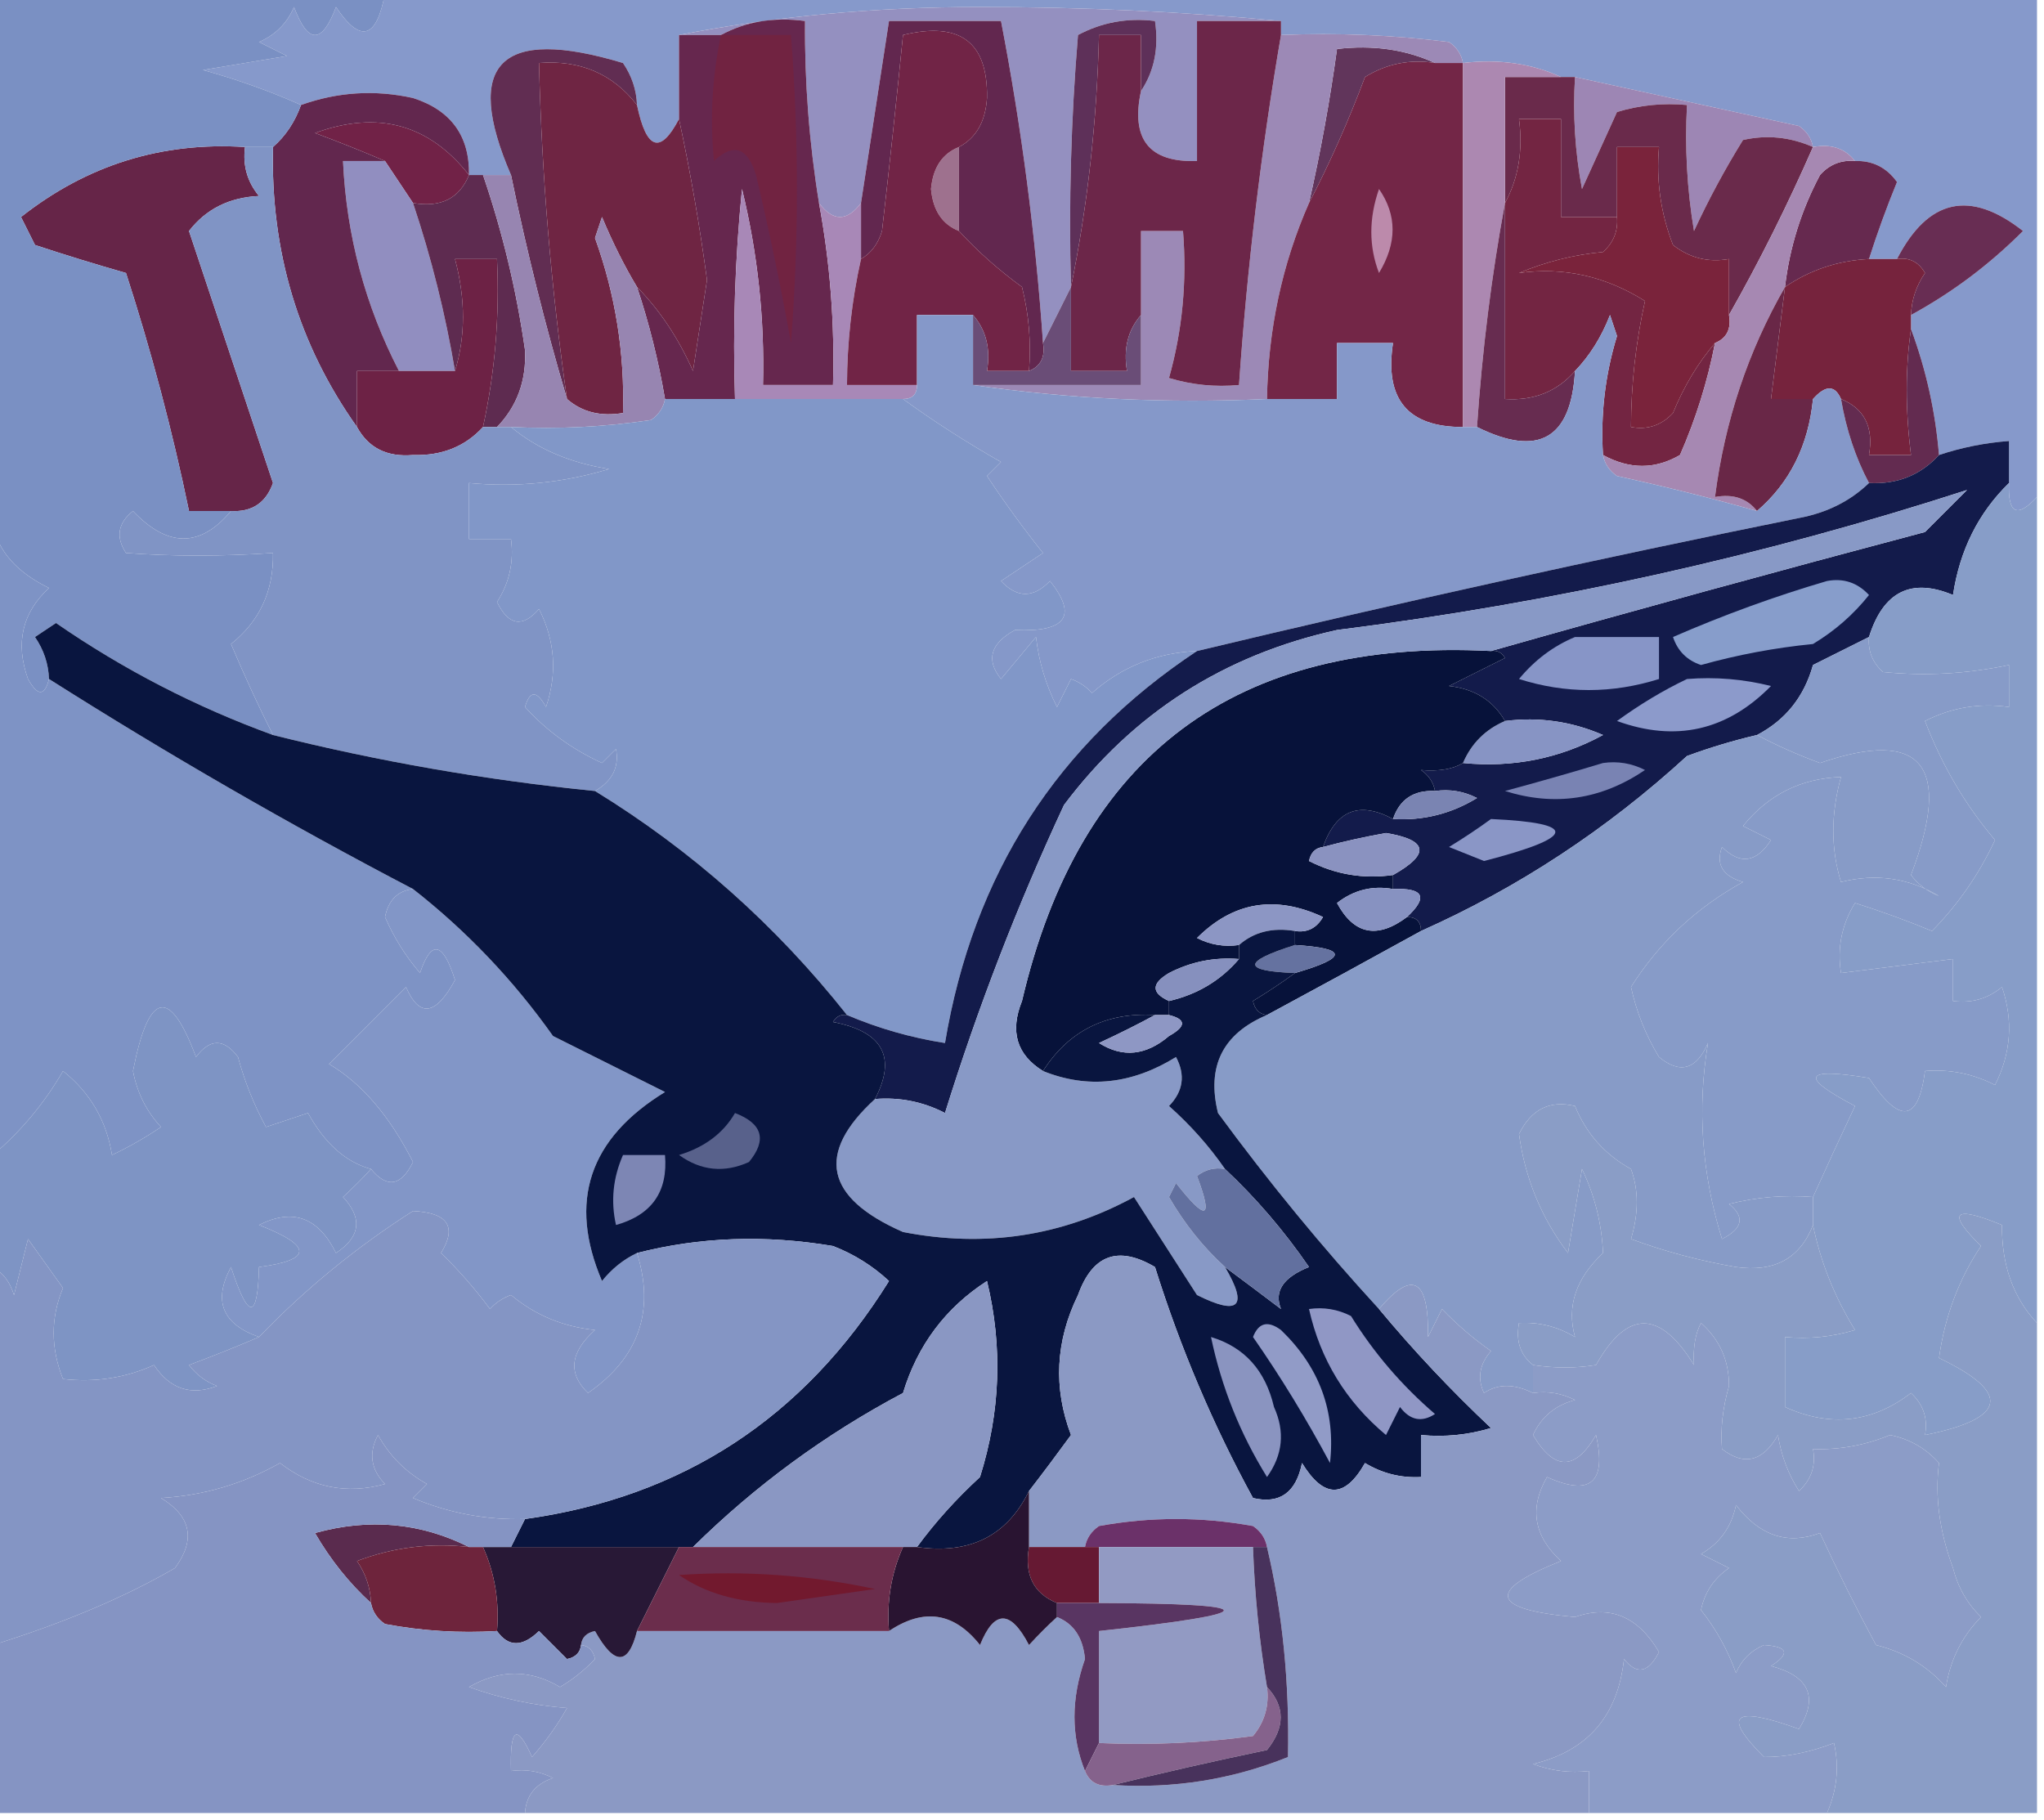
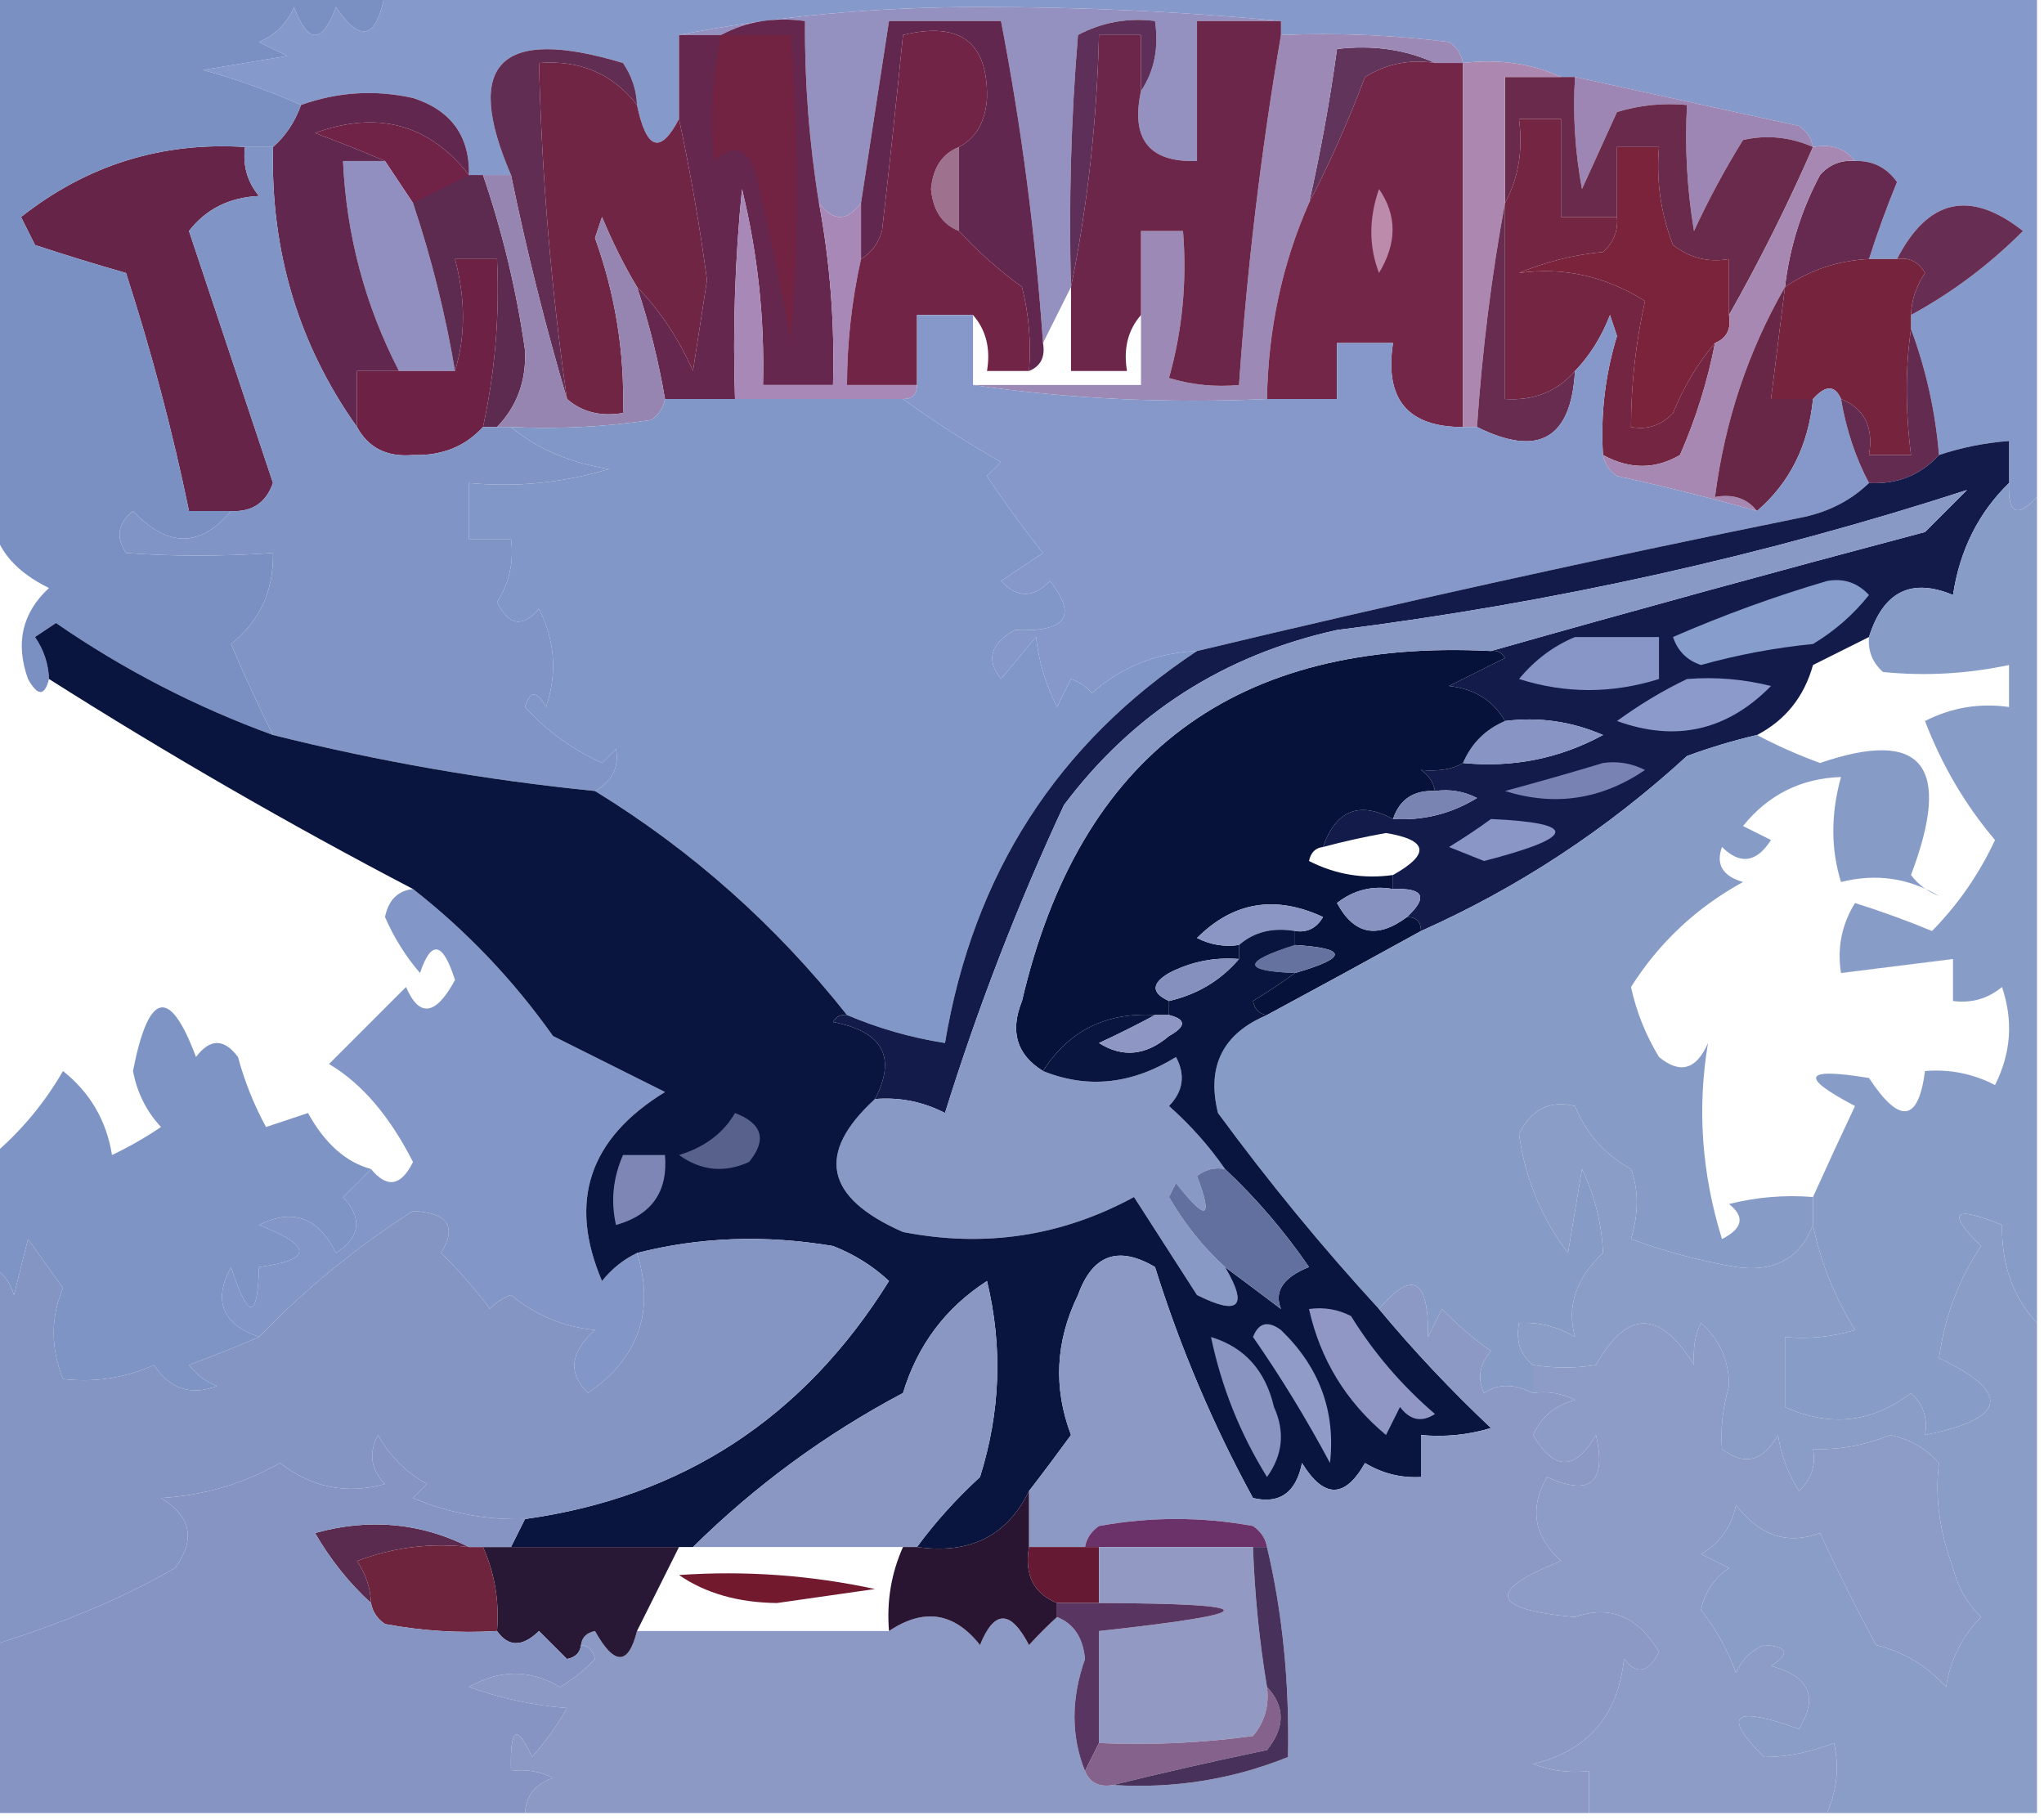
<svg xmlns="http://www.w3.org/2000/svg" version="1.1" width="146px" height="130px" style="shape-rendering:geometricPrecision; text-rendering:geometricPrecision; image-rendering:optimizeQuality; fill-rule:evenodd; clip-rule:evenodd">
  <g>
    <path style="opacity:1" fill="#8699cb" d="M 27.5,-0.5 C 66.833,-0.5 106.167,-0.5 145.5,-0.5C 145.5,11.5 145.5,23.5 145.5,35.5C 144.075,37.031 143.409,36.698 143.5,34.5C 143.5,33.5 143.5,32.5 143.5,31.5C 141.784,31.629 140.117,31.962 138.5,32.5C 138.244,29.402 137.578,26.402 136.5,23.5C 136.5,23.167 136.5,22.833 136.5,22.5C 139.436,20.902 142.103,18.902 144.5,16.5C 140.721,13.528 137.721,14.194 135.5,18.5C 134.833,18.5 134.167,18.5 133.5,18.5C 134.089,16.648 134.756,14.815 135.5,13C 134.756,11.961 133.756,11.461 132.5,11.5C 131.791,10.596 130.791,10.263 129.5,10.5C 129.389,9.883 129.056,9.383 128.5,9C 123.127,7.822 117.793,6.655 112.5,5.5C 112.167,5.5 111.833,5.5 111.5,5.5C 109.393,4.532 107.059,4.198 104.5,4.5C 104.389,3.883 104.056,3.383 103.5,3C 99.514,2.501 95.514,2.334 91.5,2.5C 91.5,2.167 91.5,1.833 91.5,1.5C 84.508,0.834 77.341,0.5 70,0.5C 62.468,0.503 55.301,1.169 48.5,2.5C 48.5,4.5 48.5,6.5 48.5,8.5C 47.169,11.049 46.169,10.716 45.5,7.5C 45.461,6.417 45.127,5.417 44.5,4.5C 35.727,1.859 33.06,4.526 36.5,12.5C 35.833,12.5 35.167,12.5 34.5,12.5C 34.167,12.5 33.833,12.5 33.5,12.5C 33.548,9.708 32.215,7.875 29.5,7C 26.779,6.398 24.113,6.565 21.5,7.5C 19.337,6.531 17.004,5.698 14.5,5C 16.5,4.667 18.5,4.333 20.5,4C 19.833,3.667 19.167,3.333 18.5,3C 19.667,2.5 20.5,1.667 21,0.5C 22,3.167 23,3.167 24,0.5C 25.744,3.118 26.911,2.785 27.5,-0.5 Z" />
  </g>
  <g>
    <path style="opacity:1" fill="#9490c0" d="M 91.5,1.5 C 89.5,1.5 87.5,1.5 85.5,1.5C 85.5,4.833 85.5,8.167 85.5,11.5C 82.09,11.616 80.756,9.95 81.5,6.5C 82.451,5.081 82.784,3.415 82.5,1.5C 80.533,1.261 78.7,1.594 77,2.5C 76.501,8.491 76.334,14.491 76.5,20.5C 75.833,21.833 75.167,23.167 74.5,24.5C 73.967,16.767 72.967,9.101 71.5,1.5C 68.833,1.5 66.167,1.5 63.5,1.5C 62.833,5.833 62.167,10.167 61.5,14.5C 60.5,15.833 59.5,15.833 58.5,14.5C 57.8,10.202 57.467,5.869 57.5,1.5C 55.265,1.205 53.265,1.539 51.5,2.5C 50.5,2.5 49.5,2.5 48.5,2.5C 55.301,1.169 62.468,0.503 70,0.5C 77.341,0.5 84.508,0.834 91.5,1.5 Z" />
  </g>
  <g>
    <path style="opacity:1" fill="#5e3059" d="M 81.5,6.5 C 81.5,5.167 81.5,3.833 81.5,2.5C 80.5,2.5 79.5,2.5 78.5,2.5C 78.348,8.698 77.682,14.698 76.5,20.5C 76.334,14.491 76.501,8.491 77,2.5C 78.7,1.594 80.533,1.261 82.5,1.5C 82.784,3.415 82.451,5.081 81.5,6.5 Z" />
  </g>
  <g>
    <path style="opacity:1" fill="#612d52" d="M 45.5,7.5 C 43.771,5.273 41.438,4.273 38.5,4.5C 38.697,12.543 39.363,20.543 40.5,28.5C 38.961,23.308 37.628,17.975 36.5,12.5C 33.06,4.526 35.727,1.859 44.5,4.5C 45.127,5.417 45.461,6.417 45.5,7.5 Z" />
  </g>
  <g>
    <path style="opacity:1" fill="#9d86b4" d="M 112.5,5.5 C 117.793,6.655 123.127,7.822 128.5,9C 129.056,9.383 129.389,9.883 129.5,10.5C 127.863,9.782 126.197,9.616 124.5,10C 123.206,12.087 122.039,14.254 121,16.5C 120.502,13.518 120.335,10.518 120.5,7.5C 118.801,7.34 117.134,7.506 115.5,8C 114.671,9.816 113.837,11.649 113,13.5C 112.503,10.854 112.336,8.187 112.5,5.5 Z" />
  </g>
  <g>
    <path style="opacity:1" fill="#712247" d="M 33.5,12.5 C 32.817,14.177 31.483,14.843 29.5,14.5C 28.833,13.5 28.167,12.5 27.5,11.5C 25.958,10.836 24.291,10.17 22.5,9.5C 26.976,7.867 30.642,8.867 33.5,12.5 Z" />
  </g>
  <g>
    <path style="opacity:1" fill="#61355b" d="M 102.5,4.5 C 100.712,4.215 99.045,4.548 97.5,5.5C 96.308,8.674 94.975,11.674 93.5,14.5C 94.326,10.864 94.992,7.197 95.5,3.5C 98.059,3.198 100.393,3.532 102.5,4.5 Z" />
  </g>
  <g>
    <path style="opacity:1" fill="#6f2543" d="M 45.5,7.5 C 46.169,10.716 47.169,11.049 48.5,8.5C 49.312,12.276 49.979,16.11 50.5,20C 50.167,22.167 49.833,24.333 49.5,26.5C 48.457,24.151 47.124,22.151 45.5,20.5C 44.59,18.981 43.757,17.315 43,15.5C 42.833,16 42.667,16.5 42.5,17C 43.958,21.043 44.625,25.209 44.5,29.5C 42.901,29.768 41.568,29.434 40.5,28.5C 39.363,20.543 38.697,12.543 38.5,4.5C 41.438,4.273 43.771,5.273 45.5,7.5 Z" />
  </g>
  <g>
    <path style="opacity:1" fill="#9c89b6" d="M 91.5,2.5 C 95.514,2.334 99.514,2.501 103.5,3C 104.056,3.383 104.389,3.883 104.5,4.5C 103.833,4.5 103.167,4.5 102.5,4.5C 100.393,3.532 98.059,3.198 95.5,3.5C 94.992,7.197 94.326,10.864 93.5,14.5C 91.581,18.857 90.581,23.523 90.5,28.5C 83.313,28.825 76.313,28.491 69.5,27.5C 73.5,27.5 77.5,27.5 81.5,27.5C 81.5,25.833 81.5,24.167 81.5,22.5C 81.5,20.5 81.5,18.5 81.5,16.5C 82.5,16.5 83.5,16.5 84.5,16.5C 84.789,20.106 84.456,23.606 83.5,27C 85.134,27.494 86.801,27.66 88.5,27.5C 89.083,19.074 90.083,10.741 91.5,2.5 Z" />
  </g>
  <g>
    <path style="opacity:1" fill="#66274e" d="M 58.5,14.5 C 59.295,18.785 59.628,23.119 59.5,27.5C 57.833,27.5 56.167,27.5 54.5,27.5C 54.622,22.768 54.122,18.102 53,13.5C 52.501,18.489 52.334,23.489 52.5,28.5C 50.833,28.5 49.167,28.5 47.5,28.5C 47.037,25.779 46.37,23.112 45.5,20.5C 47.124,22.151 48.457,24.151 49.5,26.5C 49.833,24.333 50.167,22.167 50.5,20C 49.979,16.11 49.312,12.276 48.5,8.5C 48.5,6.5 48.5,4.5 48.5,2.5C 49.5,2.5 50.5,2.5 51.5,2.5C 53.265,1.539 55.265,1.205 57.5,1.5C 57.467,5.869 57.8,10.202 58.5,14.5 Z" />
  </g>
  <g>
    <path style="opacity:1" fill="#712341" d="M 51.5,2.5 C 53.167,2.5 54.833,2.5 56.5,2.5C 57.062,9.87 57.062,17.203 56.5,24.5C 55.775,20.468 54.942,16.468 54,12.5C 53.395,10.519 52.395,10.185 51,11.5C 50.699,8.493 50.865,5.493 51.5,2.5 Z" />
  </g>
  <g>
    <path style="opacity:1" fill="#6c2649" d="M 91.5,1.5 C 91.5,1.833 91.5,2.167 91.5,2.5C 90.083,10.741 89.083,19.074 88.5,27.5C 86.801,27.66 85.134,27.494 83.5,27C 84.456,23.606 84.789,20.106 84.5,16.5C 83.5,16.5 82.5,16.5 81.5,16.5C 81.5,18.5 81.5,20.5 81.5,22.5C 80.566,23.568 80.232,24.901 80.5,26.5C 79.167,26.5 77.833,26.5 76.5,26.5C 76.5,24.5 76.5,22.5 76.5,20.5C 77.682,14.698 78.348,8.698 78.5,2.5C 79.5,2.5 80.5,2.5 81.5,2.5C 81.5,3.833 81.5,5.167 81.5,6.5C 80.756,9.95 82.09,11.616 85.5,11.5C 85.5,8.167 85.5,4.833 85.5,1.5C 87.5,1.5 89.5,1.5 91.5,1.5 Z" />
  </g>
  <g>
    <path style="opacity:1" fill="#732647" d="M 102.5,4.5 C 103.167,4.5 103.833,4.5 104.5,4.5C 104.5,13.167 104.5,21.833 104.5,30.5C 100.554,30.512 98.887,28.512 99.5,24.5C 98.167,24.5 96.833,24.5 95.5,24.5C 95.5,25.833 95.5,27.167 95.5,28.5C 93.833,28.5 92.167,28.5 90.5,28.5C 90.581,23.523 91.581,18.857 93.5,14.5C 94.975,11.674 96.308,8.674 97.5,5.5C 99.045,4.548 100.712,4.215 102.5,4.5 Z" />
  </g>
  <g>
    <path style="opacity:1" fill="#62274f" d="M 74.5,24.5 C 74.672,25.492 74.338,26.158 73.5,26.5C 73.662,24.473 73.496,22.473 73,20.5C 71.302,19.259 69.802,17.926 68.5,16.5C 68.5,14.5 68.5,12.5 68.5,10.5C 69.725,9.848 70.392,8.681 70.5,7C 70.57,3.008 68.57,1.508 64.5,2.5C 64.037,7.162 63.538,11.829 63,16.5C 62.722,17.416 62.222,18.082 61.5,18.5C 61.5,17.167 61.5,15.833 61.5,14.5C 62.167,10.167 62.833,5.833 63.5,1.5C 66.167,1.5 68.833,1.5 71.5,1.5C 72.967,9.101 73.967,16.767 74.5,24.5 Z" />
  </g>
  <g>
    <path style="opacity:1" fill="#9e718e" d="M 68.5,10.5 C 68.5,12.5 68.5,14.5 68.5,16.5C 67.306,16.03 66.64,15.03 66.5,13.5C 66.64,11.97 67.306,10.97 68.5,10.5 Z" />
  </g>
  <g>
    <path style="opacity:1" fill="#bc8aab" d="M 98.5,13.5 C 99.793,15.364 99.793,17.363 98.5,19.5C 97.769,17.599 97.769,15.599 98.5,13.5 Z" />
  </g>
  <g>
    <path style="opacity:1" fill="#6a2a4b" d="M 111.5,5.5 C 111.833,5.5 112.167,5.5 112.5,5.5C 112.336,8.187 112.503,10.854 113,13.5C 113.837,11.649 114.671,9.816 115.5,8C 117.134,7.506 118.801,7.34 120.5,7.5C 120.335,10.518 120.502,13.518 121,16.5C 122.039,14.254 123.206,12.087 124.5,10C 126.197,9.616 127.863,9.782 129.5,10.5C 127.678,14.662 125.678,18.662 123.5,22.5C 123.5,21.167 123.5,19.833 123.5,18.5C 122.022,18.762 120.689,18.429 119.5,17.5C 118.626,15.253 118.292,12.92 118.5,10.5C 117.5,10.5 116.5,10.5 115.5,10.5C 115.5,12.167 115.5,13.833 115.5,15.5C 114.167,15.5 112.833,15.5 111.5,15.5C 111.5,13.167 111.5,10.833 111.5,8.5C 110.5,8.5 109.5,8.5 108.5,8.5C 108.795,10.735 108.461,12.735 107.5,14.5C 107.5,11.5 107.5,8.5 107.5,5.5C 108.833,5.5 110.167,5.5 111.5,5.5 Z" />
  </g>
  <g>
    <path style="opacity:1" fill="#918ec0" d="M 27.5,11.5 C 28.167,12.5 28.833,13.5 29.5,14.5C 30.812,18.416 31.812,22.416 32.5,26.5C 31.167,26.5 29.833,26.5 28.5,26.5C 26.079,21.816 24.745,16.816 24.5,11.5C 25.5,11.5 26.5,11.5 27.5,11.5 Z" />
  </g>
  <g>
    <path style="opacity:1" fill="#a888b7" d="M 58.5,14.5 C 59.5,15.833 60.5,15.833 61.5,14.5C 61.5,15.833 61.5,17.167 61.5,18.5C 60.841,21.455 60.508,24.455 60.5,27.5C 62.167,27.5 63.833,27.5 65.5,27.5C 65.5,28.167 65.167,28.5 64.5,28.5C 60.5,28.5 56.5,28.5 52.5,28.5C 52.334,23.489 52.501,18.489 53,13.5C 54.122,18.102 54.622,22.768 54.5,27.5C 56.167,27.5 57.833,27.5 59.5,27.5C 59.628,23.119 59.295,18.785 58.5,14.5 Z" />
  </g>
  <g>
    <path style="opacity:1" fill="#66294f" d="M 132.5,11.5 C 133.756,11.461 134.756,11.961 135.5,13C 134.756,14.815 134.089,16.648 133.5,18.5C 131.282,18.614 129.282,19.28 127.5,20.5C 127.826,17.689 128.659,15.022 130,12.5C 130.671,11.748 131.504,11.414 132.5,11.5 Z" />
  </g>
  <g>
    <path style="opacity:1" fill="#682d53" d="M 136.5,22.5 C 136.539,21.417 136.873,20.417 137.5,19.5C 137.043,18.703 136.376,18.369 135.5,18.5C 137.721,14.194 140.721,13.528 144.5,16.5C 142.103,18.902 139.436,20.902 136.5,22.5 Z" />
  </g>
  <g>
    <path style="opacity:1" fill="#712446" d="M 68.5,10.5 C 67.306,10.97 66.64,11.97 66.5,13.5C 66.64,15.03 67.306,16.03 68.5,16.5C 69.802,17.926 71.302,19.259 73,20.5C 73.496,22.473 73.662,24.473 73.5,26.5C 72.5,26.5 71.5,26.5 70.5,26.5C 70.768,24.901 70.434,23.568 69.5,22.5C 68.167,22.5 66.833,22.5 65.5,22.5C 65.5,24.167 65.5,25.833 65.5,27.5C 63.833,27.5 62.167,27.5 60.5,27.5C 60.508,24.455 60.841,21.455 61.5,18.5C 62.222,18.082 62.722,17.416 63,16.5C 63.538,11.829 64.037,7.162 64.5,2.5C 68.57,1.508 70.57,3.008 70.5,7C 70.392,8.681 69.725,9.848 68.5,10.5 Z" />
  </g>
  <g>
    <path style="opacity:1" fill="#ac88b1" d="M 104.5,4.5 C 107.059,4.198 109.393,4.532 111.5,5.5C 110.167,5.5 108.833,5.5 107.5,5.5C 107.5,8.5 107.5,11.5 107.5,14.5C 106.542,19.657 105.875,24.991 105.5,30.5C 105.167,30.5 104.833,30.5 104.5,30.5C 104.5,21.833 104.5,13.167 104.5,4.5 Z" />
  </g>
  <g>
    <path style="opacity:1" fill="#732542" d="M 115.5,15.5 C 115.586,16.496 115.252,17.329 114.5,18C 112.423,18.192 110.423,18.692 108.5,19.5C 111.671,19.056 114.671,19.723 117.5,21.5C 116.841,24.455 116.508,27.455 116.5,30.5C 117.675,30.719 118.675,30.386 119.5,29.5C 120.275,27.604 121.275,25.937 122.5,24.5C 121.969,27.237 121.136,29.904 120,32.5C 118.224,33.536 116.391,33.536 114.5,32.5C 114.319,29.603 114.652,26.77 115.5,24C 115.333,23.5 115.167,23 115,22.5C 114.392,24.066 113.558,25.4 112.5,26.5C 111.221,27.968 109.554,28.635 107.5,28.5C 107.5,23.833 107.5,19.167 107.5,14.5C 108.461,12.735 108.795,10.735 108.5,8.5C 109.5,8.5 110.5,8.5 111.5,8.5C 111.5,10.833 111.5,13.167 111.5,15.5C 112.833,15.5 114.167,15.5 115.5,15.5 Z" />
  </g>
  <g>
    <path style="opacity:1" fill="#7a233b" d="M 123.5,22.5 C 123.672,23.492 123.338,24.158 122.5,24.5C 121.275,25.937 120.275,27.604 119.5,29.5C 118.675,30.386 117.675,30.719 116.5,30.5C 116.508,27.455 116.841,24.455 117.5,21.5C 114.671,19.723 111.671,19.056 108.5,19.5C 110.423,18.692 112.423,18.192 114.5,18C 115.252,17.329 115.586,16.496 115.5,15.5C 115.5,13.833 115.5,12.167 115.5,10.5C 116.5,10.5 117.5,10.5 118.5,10.5C 118.292,12.92 118.626,15.253 119.5,17.5C 120.689,18.429 122.022,18.762 123.5,18.5C 123.5,19.833 123.5,21.167 123.5,22.5 Z" />
  </g>
  <g>
    <path style="opacity:1" fill="#662548" d="M 17.5,10.5 C 17.33,11.822 17.663,12.989 18.5,14C 16.381,14.098 14.714,14.931 13.5,16.5C 15.5,22.5 17.5,28.5 19.5,34.5C 18.995,35.919 17.995,36.585 16.5,36.5C 15.5,36.5 14.5,36.5 13.5,36.5C 12.315,30.773 10.815,25.106 9,19.5C 6.853,18.887 4.686,18.221 2.5,17.5C 2.167,16.833 1.833,16.167 1.5,15.5C 6.205,11.789 11.538,10.122 17.5,10.5 Z" />
  </g>
  <g>
    <path style="opacity:1" fill="#62274e" d="M 33.5,12.5 C 30.642,8.867 26.976,7.867 22.5,9.5C 24.291,10.17 25.958,10.836 27.5,11.5C 26.5,11.5 25.5,11.5 24.5,11.5C 24.745,16.816 26.079,21.816 28.5,26.5C 27.5,26.5 26.5,26.5 25.5,26.5C 25.5,27.833 25.5,29.167 25.5,30.5C 21.317,24.608 19.317,17.941 19.5,10.5C 20.401,9.71 21.068,8.71 21.5,7.5C 24.113,6.565 26.779,6.398 29.5,7C 32.215,7.875 33.548,9.708 33.5,12.5 Z" />
  </g>
  <g>
    <path style="opacity:1" fill="#76233d" d="M 133.5,18.5 C 134.167,18.5 134.833,18.5 135.5,18.5C 136.376,18.369 137.043,18.703 137.5,19.5C 136.873,20.417 136.539,21.417 136.5,22.5C 136.5,22.833 136.5,23.167 136.5,23.5C 136.094,26.281 136.094,29.281 136.5,32.5C 135.5,32.5 134.5,32.5 133.5,32.5C 133.843,30.517 133.176,29.183 131.5,28.5C 131.062,27.494 130.396,27.494 129.5,28.5C 128.5,28.5 127.5,28.5 126.5,28.5C 126.833,25.833 127.167,23.167 127.5,20.5C 129.282,19.28 131.282,18.614 133.5,18.5 Z" />
  </g>
  <g>
    <path style="opacity:1" fill="#a688b2" d="M 129.5,10.5 C 130.791,10.263 131.791,10.596 132.5,11.5C 131.504,11.414 130.671,11.748 130,12.5C 128.659,15.022 127.826,17.689 127.5,20.5C 124.86,25.085 123.194,30.085 122.5,35.5C 123.791,35.263 124.791,35.596 125.5,36.5C 122.223,35.577 118.89,34.744 115.5,34C 114.944,33.617 114.611,33.117 114.5,32.5C 116.391,33.536 118.224,33.536 120,32.5C 121.136,29.904 121.969,27.237 122.5,24.5C 123.338,24.158 123.672,23.492 123.5,22.5C 125.678,18.662 127.678,14.662 129.5,10.5 Z" />
  </g>
  <g>
-     <path style="opacity:1" fill="#6a4d77" d="M 76.5,20.5 C 76.5,22.5 76.5,24.5 76.5,26.5C 77.833,26.5 79.167,26.5 80.5,26.5C 80.232,24.901 80.566,23.568 81.5,22.5C 81.5,24.167 81.5,25.833 81.5,27.5C 77.5,27.5 73.5,27.5 69.5,27.5C 69.5,25.833 69.5,24.167 69.5,22.5C 70.434,23.568 70.768,24.901 70.5,26.5C 71.5,26.5 72.5,26.5 73.5,26.5C 74.338,26.158 74.672,25.492 74.5,24.5C 75.167,23.167 75.833,21.833 76.5,20.5 Z" />
-   </g>
-   <g>
-     <path style="opacity:1" fill="#5e2b50" d="M 33.5,12.5 C 33.833,12.5 34.167,12.5 34.5,12.5C 35.885,16.539 36.885,20.706 37.5,25C 37.605,27.178 36.938,29.012 35.5,30.5C 35.167,30.5 34.833,30.5 34.5,30.5C 35.36,26.566 35.693,22.566 35.5,18.5C 34.5,18.5 33.5,18.5 32.5,18.5C 33.258,21.352 33.258,24.018 32.5,26.5C 31.812,22.416 30.812,18.416 29.5,14.5C 31.483,14.843 32.817,14.177 33.5,12.5 Z" />
+     </g>
+   <g>
+     <path style="opacity:1" fill="#5e2b50" d="M 33.5,12.5 C 33.833,12.5 34.167,12.5 34.5,12.5C 35.885,16.539 36.885,20.706 37.5,25C 37.605,27.178 36.938,29.012 35.5,30.5C 35.167,30.5 34.833,30.5 34.5,30.5C 35.36,26.566 35.693,22.566 35.5,18.5C 34.5,18.5 33.5,18.5 32.5,18.5C 33.258,21.352 33.258,24.018 32.5,26.5C 31.812,22.416 30.812,18.416 29.5,14.5Z" />
  </g>
  <g>
    <path style="opacity:1" fill="#672c50" d="M 107.5,14.5 C 107.5,19.167 107.5,23.833 107.5,28.5C 109.554,28.635 111.221,27.968 112.5,26.5C 112.225,31.348 109.892,32.681 105.5,30.5C 105.875,24.991 106.542,19.657 107.5,14.5 Z" />
  </g>
  <g>
    <path style="opacity:1" fill="#7a90c3" d="M -0.5,-0.5 C 8.833,-0.5 18.167,-0.5 27.5,-0.5C 26.911,2.785 25.744,3.118 24,0.5C 23,3.167 22,3.167 21,0.5C 20.5,1.667 19.667,2.5 18.5,3C 19.167,3.333 19.833,3.667 20.5,4C 18.5,4.333 16.5,4.667 14.5,5C 17.004,5.698 19.337,6.531 21.5,7.5C 21.068,8.71 20.401,9.71 19.5,10.5C 18.833,10.5 18.167,10.5 17.5,10.5C 11.538,10.122 6.205,11.789 1.5,15.5C 1.833,16.167 2.167,16.833 2.5,17.5C 4.686,18.221 6.853,18.887 9,19.5C 10.815,25.106 12.315,30.773 13.5,36.5C 14.5,36.5 15.5,36.5 16.5,36.5C 14.311,39.121 11.978,39.121 9.5,36.5C 8.417,37.365 8.251,38.365 9,39.5C 12.349,39.746 15.849,39.746 19.5,39.5C 19.55,42.198 18.55,44.364 16.5,46C 17.482,48.315 18.482,50.481 19.5,52.5C 13.979,50.49 8.812,47.823 4,44.5C 3.5,44.833 3,45.167 2.5,45.5C 3.127,46.417 3.461,47.417 3.5,48.5C 3.19,49.738 2.69,49.738 2,48.5C 1.082,45.937 1.582,43.77 3.5,42C 1.215,40.885 -0.118,39.385 -0.5,37.5C -0.5,24.833 -0.5,12.167 -0.5,-0.5 Z" />
  </g>
  <g>
    <path style="opacity:1" fill="#6d2245" d="M 34.5,30.5 C 33.223,31.898 31.557,32.564 29.5,32.5C 27.645,32.66 26.312,31.993 25.5,30.5C 25.5,29.167 25.5,27.833 25.5,26.5C 26.5,26.5 27.5,26.5 28.5,26.5C 29.833,26.5 31.167,26.5 32.5,26.5C 33.258,24.018 33.258,21.352 32.5,18.5C 33.5,18.5 34.5,18.5 35.5,18.5C 35.693,22.566 35.36,26.566 34.5,30.5 Z" />
  </g>
  <g>
    <path style="opacity:1" fill="#9785b1" d="M 34.5,12.5 C 35.167,12.5 35.833,12.5 36.5,12.5C 37.628,17.975 38.961,23.308 40.5,28.5C 41.568,29.434 42.901,29.768 44.5,29.5C 44.625,25.209 43.958,21.043 42.5,17C 42.667,16.5 42.833,16 43,15.5C 43.757,17.315 44.59,18.981 45.5,20.5C 46.37,23.112 47.037,25.779 47.5,28.5C 47.389,29.117 47.056,29.617 46.5,30C 43.183,30.498 39.85,30.665 36.5,30.5C 36.167,30.5 35.833,30.5 35.5,30.5C 36.938,29.012 37.605,27.178 37.5,25C 36.885,20.706 35.885,16.539 34.5,12.5 Z" />
  </g>
  <g>
    <path style="opacity:1" fill="#692747" d="M 127.5,20.5 C 127.167,23.167 126.833,25.833 126.5,28.5C 127.5,28.5 128.5,28.5 129.5,28.5C 129.171,31.827 127.837,34.493 125.5,36.5C 124.791,35.596 123.791,35.263 122.5,35.5C 123.194,30.085 124.86,25.085 127.5,20.5 Z" />
  </g>
  <g>
    <path style="opacity:1" fill="#8598c9" d="M 69.5,22.5 C 69.5,24.167 69.5,25.833 69.5,27.5C 76.313,28.491 83.313,28.825 90.5,28.5C 92.167,28.5 93.833,28.5 95.5,28.5C 95.5,27.167 95.5,25.833 95.5,24.5C 96.833,24.5 98.167,24.5 99.5,24.5C 98.887,28.512 100.554,30.512 104.5,30.5C 104.833,30.5 105.167,30.5 105.5,30.5C 109.892,32.681 112.225,31.348 112.5,26.5C 113.558,25.4 114.392,24.066 115,22.5C 115.167,23 115.333,23.5 115.5,24C 114.652,26.77 114.319,29.603 114.5,32.5C 114.611,33.117 114.944,33.617 115.5,34C 118.89,34.744 122.223,35.577 125.5,36.5C 127.837,34.493 129.171,31.827 129.5,28.5C 130.396,27.494 131.062,27.494 131.5,28.5C 131.875,30.698 132.542,32.698 133.5,34.5C 132.158,35.793 130.491,36.626 128.5,37C 114.06,39.925 99.727,43.092 85.5,46.5C 82.626,46.623 80.126,47.623 78,49.5C 77.586,49.043 77.086,48.709 76.5,48.5C 76.167,49.167 75.833,49.833 75.5,50.5C 74.702,48.922 74.202,47.256 74,45.5C 73.167,46.5 72.333,47.5 71.5,48.5C 70.406,47.132 70.74,45.965 72.5,45C 76.15,45.164 76.983,43.997 75,41.5C 73.817,42.731 72.651,42.731 71.5,41.5C 72.5,40.833 73.5,40.167 74.5,39.5C 73.076,37.709 71.742,35.875 70.5,34C 70.833,33.667 71.167,33.333 71.5,33C 69.007,31.581 66.674,30.081 64.5,28.5C 65.167,28.5 65.5,28.167 65.5,27.5C 65.5,25.833 65.5,24.167 65.5,22.5C 66.833,22.5 68.167,22.5 69.5,22.5 Z" />
  </g>
  <g>
    <path style="opacity:1" fill="#632b50" d="M 136.5,23.5 C 137.578,26.402 138.244,29.402 138.5,32.5C 137.18,33.942 135.514,34.608 133.5,34.5C 132.542,32.698 131.875,30.698 131.5,28.5C 133.176,29.183 133.843,30.517 133.5,32.5C 134.5,32.5 135.5,32.5 136.5,32.5C 136.094,29.281 136.094,26.281 136.5,23.5 Z" />
  </g>
  <g>
    <path style="opacity:1" fill="#8197c8" d="M 47.5,28.5 C 49.167,28.5 50.833,28.5 52.5,28.5C 56.5,28.5 60.5,28.5 64.5,28.5C 66.674,30.081 69.007,31.581 71.5,33C 71.167,33.333 70.833,33.667 70.5,34C 71.742,35.875 73.076,37.709 74.5,39.5C 73.5,40.167 72.5,40.833 71.5,41.5C 72.651,42.731 73.817,42.731 75,41.5C 76.983,43.997 76.15,45.164 72.5,45C 70.74,45.965 70.406,47.132 71.5,48.5C 72.333,47.5 73.167,46.5 74,45.5C 74.202,47.256 74.702,48.922 75.5,50.5C 75.833,49.833 76.167,49.167 76.5,48.5C 77.086,48.709 77.586,49.043 78,49.5C 80.126,47.623 82.626,46.623 85.5,46.5C 75.516,53.104 69.516,62.437 67.5,74.5C 65.079,74.122 62.746,73.455 60.5,72.5C 55.418,66.081 49.418,60.748 42.5,56.5C 43.739,55.788 44.239,54.788 44,53.5C 43.667,53.833 43.333,54.167 43,54.5C 40.863,53.521 39.029,52.188 37.5,50.5C 37.846,49.304 38.346,49.304 39,50.5C 39.814,48.098 39.647,45.765 38.5,43.5C 37.325,44.855 36.325,44.688 35.5,43C 36.38,41.644 36.714,40.144 36.5,38.5C 35.5,38.5 34.5,38.5 33.5,38.5C 33.5,37.167 33.5,35.833 33.5,34.5C 36.898,34.82 40.232,34.487 43.5,33.5C 40.705,33.062 38.372,32.062 36.5,30.5C 39.85,30.665 43.183,30.498 46.5,30C 47.056,29.617 47.389,29.117 47.5,28.5 Z" />
  </g>
  <g>
    <path style="opacity:1" fill="#8094c5" d="M 17.5,10.5 C 18.167,10.5 18.833,10.5 19.5,10.5C 19.317,17.941 21.317,24.608 25.5,30.5C 26.312,31.993 27.645,32.66 29.5,32.5C 31.557,32.564 33.223,31.898 34.5,30.5C 34.833,30.5 35.167,30.5 35.5,30.5C 35.833,30.5 36.167,30.5 36.5,30.5C 38.372,32.062 40.705,33.062 43.5,33.5C 40.232,34.487 36.898,34.82 33.5,34.5C 33.5,35.833 33.5,37.167 33.5,38.5C 34.5,38.5 35.5,38.5 36.5,38.5C 36.714,40.144 36.38,41.644 35.5,43C 36.325,44.688 37.325,44.855 38.5,43.5C 39.647,45.765 39.814,48.098 39,50.5C 38.346,49.304 37.846,49.304 37.5,50.5C 39.029,52.188 40.863,53.521 43,54.5C 43.333,54.167 43.667,53.833 44,53.5C 44.239,54.788 43.739,55.788 42.5,56.5C 34.713,55.722 27.046,54.388 19.5,52.5C 18.482,50.481 17.482,48.315 16.5,46C 18.55,44.364 19.55,42.198 19.5,39.5C 15.849,39.746 12.349,39.746 9,39.5C 8.251,38.365 8.417,37.365 9.5,36.5C 11.978,39.121 14.311,39.121 16.5,36.5C 17.995,36.585 18.995,35.919 19.5,34.5C 17.5,28.5 15.5,22.5 13.5,16.5C 14.714,14.931 16.381,14.098 18.5,14C 17.663,12.989 17.33,11.822 17.5,10.5 Z" />
  </g>
  <g>
    <path style="opacity:1" fill="#131b4b" d="M 143.5,34.5 C 141.315,36.631 139.982,39.297 139.5,42.5C 136.518,41.253 134.518,42.253 133.5,45.5C 132.193,46.153 130.86,46.82 129.5,47.5C 128.866,49.772 127.532,51.439 125.5,52.5C 123.821,52.892 122.154,53.392 120.5,54C 114.784,59.236 108.451,63.403 101.5,66.5C 101.5,65.833 101.167,65.5 100.5,65.5C 102.031,64.076 101.698,63.409 99.5,63.5C 99.5,63.167 99.5,62.833 99.5,62.5C 102.174,60.999 102.007,59.999 99,59.5C 97.467,59.773 95.967,60.106 94.5,60.5C 95.424,57.869 97.091,57.202 99.5,58.5C 101.655,58.628 103.655,58.128 105.5,57C 104.552,56.517 103.552,56.35 102.5,56.5C 102.389,55.883 102.056,55.383 101.5,55C 102.769,55.108 103.769,54.942 104.5,54.5C 108.064,54.849 111.398,54.183 114.5,52.5C 112.257,51.526 109.924,51.192 107.5,51.5C 106.653,50.034 105.32,49.2 103.5,49C 104.833,48.333 106.167,47.667 107.5,47C 107.272,46.601 106.938,46.435 106.5,46.5C 116.692,43.609 127.026,40.776 137.5,38C 138.5,37 139.5,36 140.5,35C 125.931,39.722 110.931,43.056 95.5,45C 87.424,46.783 80.924,50.95 76,57.5C 72.671,64.654 69.838,71.987 67.5,79.5C 65.929,78.691 64.262,78.357 62.5,78.5C 64.059,75.512 63.059,73.679 59.5,73C 59.728,72.601 60.062,72.435 60.5,72.5C 62.746,73.455 65.079,74.122 67.5,74.5C 69.516,62.437 75.516,53.104 85.5,46.5C 99.727,43.092 114.06,39.925 128.5,37C 130.491,36.626 132.158,35.793 133.5,34.5C 135.514,34.608 137.18,33.942 138.5,32.5C 140.117,31.962 141.784,31.629 143.5,31.5C 143.5,32.5 143.5,33.5 143.5,34.5 Z" />
  </g>
  <g>
    <path style="opacity:1" fill="#8795c7" d="M 112.5,45.5 C 114.5,45.5 116.5,45.5 118.5,45.5C 118.5,46.5 118.5,47.5 118.5,48.5C 115.148,49.553 111.815,49.553 108.5,48.5C 109.624,47.141 110.958,46.141 112.5,45.5 Z" />
  </g>
  <g>
    <path style="opacity:1" fill="#879dcb" d="M 130.5,41.5 C 131.675,41.281 132.675,41.614 133.5,42.5C 132.395,43.892 131.061,45.059 129.5,46C 126.776,46.27 124.109,46.77 121.5,47.5C 120.5,47.167 119.833,46.5 119.5,45.5C 123.142,43.915 126.808,42.581 130.5,41.5 Z" />
  </g>
  <g>
    <path style="opacity:1" fill="#8c9acb" d="M 120.5,48.5 C 122.527,48.338 124.527,48.505 126.5,49C 123.364,52.189 119.697,53.023 115.5,51.5C 117.145,50.304 118.811,49.304 120.5,48.5 Z" />
  </g>
  <g>
    <path style="opacity:1" fill="#8794c4" d="M 107.5,51.5 C 109.924,51.192 112.257,51.526 114.5,52.5C 111.398,54.183 108.064,54.849 104.5,54.5C 105.1,53.1 106.1,52.1 107.5,51.5 Z" />
  </g>
  <g>
    <path style="opacity:1" fill="#07123a" d="M 106.5,46.5 C 106.938,46.435 107.272,46.601 107.5,47C 106.167,47.667 104.833,48.333 103.5,49C 105.32,49.2 106.653,50.034 107.5,51.5C 106.1,52.1 105.1,53.1 104.5,54.5C 103.769,54.942 102.769,55.108 101.5,55C 102.056,55.383 102.389,55.883 102.5,56.5C 100.973,56.427 99.973,57.094 99.5,58.5C 97.091,57.202 95.424,57.869 94.5,60.5C 93.957,60.56 93.624,60.893 93.5,61.5C 95.396,62.466 97.396,62.799 99.5,62.5C 99.5,62.833 99.5,63.167 99.5,63.5C 98.022,63.238 96.689,63.571 95.5,64.5C 96.714,66.754 98.381,67.088 100.5,65.5C 101.167,65.5 101.5,65.833 101.5,66.5C 97.811,68.537 94.145,70.537 90.5,72.5C 89.957,72.44 89.624,72.107 89.5,71.5C 90.602,70.824 91.602,70.158 92.5,69.5C 96.289,68.404 96.289,67.737 92.5,67.5C 92.5,67.167 92.5,66.833 92.5,66.5C 93.376,66.631 94.043,66.297 94.5,65.5C 91.087,63.915 88.087,64.415 85.5,67C 86.448,67.483 87.448,67.65 88.5,67.5C 88.5,67.833 88.5,68.167 88.5,68.5C 86.738,68.357 85.071,68.691 83.5,69.5C 82.227,70.257 82.227,70.923 83.5,71.5C 83.5,71.833 83.5,72.167 83.5,72.5C 83.167,72.5 82.833,72.5 82.5,72.5C 79.003,72.294 76.337,73.628 74.5,76.5C 72.623,75.341 72.123,73.674 73,71.5C 77.111,53.907 88.277,45.573 106.5,46.5 Z" />
  </g>
  <g>
    <path style="opacity:1" fill="#879dc8" d="M 143.5,34.5 C 143.409,36.698 144.075,37.031 145.5,35.5C 145.5,55.167 145.5,74.833 145.5,94.5C 143.803,92.695 142.97,90.362 143,87.5C 139.526,86.072 139.026,86.572 141.5,89C 139.909,91.386 138.909,94.053 138.5,97C 143.694,99.488 143.361,101.321 137.5,102.5C 137.719,101.325 137.386,100.325 136.5,99.5C 133.724,101.625 130.724,101.958 127.5,100.5C 127.5,98.833 127.5,97.167 127.5,95.5C 129.199,95.66 130.866,95.493 132.5,95C 131.033,92.621 130.033,90.121 129.5,87.5C 129.5,86.833 129.5,86.167 129.5,85.5C 130.453,83.384 131.453,81.218 132.5,79C 128.485,76.893 128.818,76.227 133.5,77C 135.693,80.324 137.026,80.157 137.5,76.5C 139.262,76.357 140.929,76.691 142.5,77.5C 143.647,75.235 143.814,72.902 143,70.5C 141.989,71.337 140.822,71.67 139.5,71.5C 139.5,70.5 139.5,69.5 139.5,68.5C 136.833,68.833 134.167,69.167 131.5,69.5C 131.215,67.712 131.548,66.045 132.5,64.5C 134.382,65.093 136.215,65.76 138,66.5C 139.87,64.595 141.37,62.428 142.5,60C 140.376,57.496 138.71,54.663 137.5,51.5C 139.396,50.534 141.396,50.201 143.5,50.5C 143.5,49.5 143.5,48.5 143.5,47.5C 140.507,48.135 137.507,48.301 134.5,48C 133.748,47.329 133.414,46.496 133.5,45.5C 134.518,42.253 136.518,41.253 139.5,42.5C 139.982,39.297 141.315,36.631 143.5,34.5 Z" />
  </g>
  <g>
    <path style="opacity:1" fill="#7983b3" d="M 114.5,54.5 C 115.552,54.35 116.552,54.517 117.5,55C 114.382,57.115 111.048,57.615 107.5,56.5C 109.969,55.832 112.302,55.165 114.5,54.5 Z" />
  </g>
  <g>
    <path style="opacity:1" fill="#7a84b2" d="M 102.5,56.5 C 103.552,56.35 104.552,56.517 105.5,57C 103.655,58.128 101.655,58.628 99.5,58.5C 99.973,57.094 100.973,56.427 102.5,56.5 Z" />
  </g>
  <g>
-     <path style="opacity:1" fill="#879bc8" d="M 133.5,45.5 C 133.414,46.496 133.748,47.329 134.5,48C 137.507,48.301 140.507,48.135 143.5,47.5C 143.5,48.5 143.5,49.5 143.5,50.5C 141.396,50.201 139.396,50.534 137.5,51.5C 138.71,54.663 140.376,57.496 142.5,60C 141.37,62.428 139.87,64.595 138,66.5C 136.215,65.76 134.382,65.093 132.5,64.5C 131.548,66.045 131.215,67.712 131.5,69.5C 134.167,69.167 136.833,68.833 139.5,68.5C 139.5,69.5 139.5,70.5 139.5,71.5C 140.822,71.67 141.989,71.337 143,70.5C 143.814,72.902 143.647,75.235 142.5,77.5C 140.929,76.691 139.262,76.357 137.5,76.5C 137.026,80.157 135.693,80.324 133.5,77C 128.818,76.227 128.485,76.893 132.5,79C 131.453,81.218 130.453,83.384 129.5,85.5C 127.473,85.338 125.473,85.504 123.5,86C 124.654,86.914 124.487,87.747 123,88.5C 121.55,83.842 121.217,79.175 122,74.5C 121.174,76.405 120.007,76.739 118.5,75.5C 117.553,73.941 116.887,72.274 116.5,70.5C 118.511,67.323 121.178,64.823 124.5,63C 123.044,62.577 122.544,61.744 123,60.5C 124.297,61.784 125.464,61.617 126.5,60C 125.833,59.667 125.167,59.333 124.5,59C 126.309,56.762 128.642,55.595 131.5,55.5C 130.768,58.137 130.768,60.637 131.5,63C 133.997,62.374 136.331,62.707 138.5,64C 137.692,63.692 137.025,63.192 136.5,62.5C 139.472,54.661 137.306,51.995 130,54.5C 128.378,53.901 126.878,53.234 125.5,52.5C 127.532,51.439 128.866,49.772 129.5,47.5C 130.86,46.82 132.193,46.153 133.5,45.5 Z" />
-   </g>
-   <g>
-     <path style="opacity:1" fill="#8a92c0" d="M 99.5,62.5 C 97.396,62.799 95.396,62.466 93.5,61.5C 93.624,60.893 93.957,60.56 94.5,60.5C 95.967,60.106 97.467,59.773 99,59.5C 102.007,59.999 102.174,60.999 99.5,62.5 Z" />
-   </g>
+     </g>
+   <g>
+     </g>
  <g>
    <path style="opacity:1" fill="#8a96c6" d="M 106.5,58.5 C 112.788,58.789 112.622,59.789 106,61.5C 105.167,61.167 104.333,60.833 103.5,60.5C 104.602,59.824 105.602,59.158 106.5,58.5 Z" />
  </g>
  <g>
-     <path style="opacity:1" fill="#7e93c5" d="M -0.5,37.5 C -0.118,39.385 1.215,40.885 3.5,42C 1.582,43.77 1.082,45.937 2,48.5C 2.69,49.738 3.19,49.738 3.5,48.5C 11.985,53.877 20.651,58.877 29.5,63.5C 28.414,63.62 27.747,64.287 27.5,65.5C 28.136,66.966 28.969,68.3 30,69.5C 30.805,67.099 31.638,67.266 32.5,70C 31.124,72.543 29.957,72.709 29,70.5C 27.194,72.306 25.36,74.14 23.5,76C 25.827,77.373 27.827,79.706 29.5,83C 28.648,84.728 27.648,84.895 26.5,83.5C 24.705,83.016 23.205,81.683 22,79.5C 21,79.833 20,80.167 19,80.5C 18.138,78.913 17.471,77.246 17,75.5C 16,74.167 15,74.167 14,75.5C 12.115,70.46 10.615,70.793 9.5,76.5C 9.79,78.044 10.456,79.377 11.5,80.5C 10.372,81.262 9.205,81.929 8,82.5C 7.606,80.045 6.44,78.045 4.5,76.5C 3.181,78.786 1.515,80.786 -0.5,82.5C -0.5,67.5 -0.5,52.5 -0.5,37.5 Z" />
-   </g>
+     </g>
  <g>
    <path style="opacity:1" fill="#8792c1" d="M 99.5,63.5 C 101.698,63.409 102.031,64.076 100.5,65.5C 98.381,67.088 96.714,66.754 95.5,64.5C 96.689,63.571 98.022,63.238 99.5,63.5 Z" />
  </g>
  <g>
    <path style="opacity:1" fill="#8c96c4" d="M 92.5,66.5 C 90.901,66.232 89.568,66.566 88.5,67.5C 87.448,67.65 86.448,67.483 85.5,67C 88.087,64.415 91.087,63.915 94.5,65.5C 94.043,66.297 93.376,66.631 92.5,66.5 Z" />
  </g>
  <g>
    <path style="opacity:1" fill="#6572a0" d="M 92.5,67.5 C 96.289,67.737 96.289,68.404 92.5,69.5C 88.714,69.362 88.714,68.695 92.5,67.5 Z" />
  </g>
  <g>
    <path style="opacity:1" fill="#8296c7" d="M 29.5,63.5 C 33.332,66.499 36.665,69.999 39.5,74C 42.167,75.333 44.833,76.667 47.5,78C 42.073,81.325 40.573,85.825 43,91.5C 43.708,90.62 44.542,89.953 45.5,89.5C 46.793,93.651 45.626,96.984 42,99.5C 40.548,98.093 40.715,96.593 42.5,95C 40.22,94.767 38.22,93.934 36.5,92.5C 35.914,92.709 35.414,93.043 35,93.5C 33.933,92.057 32.766,90.724 31.5,89.5C 32.661,87.622 31.994,86.622 29.5,86.5C 25.455,89.082 21.788,92.082 18.5,95.5C 15.869,94.576 15.202,92.909 16.5,90.5C 17.738,94.311 18.404,94.311 18.5,90.5C 22.335,89.996 22.335,88.996 18.5,87.5C 20.909,86.278 22.742,86.945 24,89.5C 25.744,88.351 25.911,87.017 24.5,85.5C 25.243,84.818 25.909,84.151 26.5,83.5C 27.648,84.895 28.648,84.728 29.5,83C 27.827,79.706 25.827,77.373 23.5,76C 25.36,74.14 27.194,72.306 29,70.5C 29.957,72.709 31.124,72.543 32.5,70C 31.638,67.266 30.805,67.099 30,69.5C 28.969,68.3 28.136,66.966 27.5,65.5C 27.747,64.287 28.414,63.62 29.5,63.5 Z" />
  </g>
  <g>
    <path style="opacity:1" fill="#879bc7" d="M 125.5,52.5 C 126.878,53.234 128.378,53.901 130,54.5C 137.306,51.995 139.472,54.661 136.5,62.5C 137.025,63.192 137.692,63.692 138.5,64C 136.331,62.707 133.997,62.374 131.5,63C 130.768,60.637 130.768,58.137 131.5,55.5C 128.642,55.595 126.309,56.762 124.5,59C 125.167,59.333 125.833,59.667 126.5,60C 125.464,61.617 124.297,61.784 123,60.5C 122.544,61.744 123.044,62.577 124.5,63C 121.178,64.823 118.511,67.323 116.5,70.5C 116.887,72.274 117.553,73.941 118.5,75.5C 120.007,76.739 121.174,76.405 122,74.5C 121.217,79.175 121.55,83.842 123,88.5C 124.487,87.747 124.654,86.914 123.5,86C 125.473,85.504 127.473,85.338 129.5,85.5C 129.5,86.167 129.5,86.833 129.5,87.5C 128.575,89.884 126.742,90.884 124,90.5C 121.41,90.055 118.91,89.389 116.5,88.5C 117.052,86.669 117.052,85.003 116.5,83.5C 114.639,82.472 113.305,80.972 112.5,79C 110.704,78.564 109.371,79.231 108.5,81C 108.93,84.159 110.097,86.992 112,89.5C 112.333,87.5 112.667,85.5 113,83.5C 113.913,85.408 114.413,87.408 114.5,89.5C 112.559,91.316 111.892,93.316 112.5,95.5C 111.264,94.754 109.93,94.421 108.5,94.5C 108.263,95.791 108.596,96.791 109.5,97.5C 109.5,98.167 109.5,98.833 109.5,99.5C 108.153,98.829 106.986,98.829 106,99.5C 105.508,98.451 105.674,97.451 106.5,96.5C 105.24,95.618 104.074,94.618 103,93.5C 102.667,94.167 102.333,94.833 102,95.5C 102.067,91.333 100.901,90.666 98.5,93.5C 94.446,89.088 90.613,84.421 87,79.5C 86.176,76.16 87.343,73.827 90.5,72.5C 94.145,70.537 97.811,68.537 101.5,66.5C 108.451,63.403 114.784,59.236 120.5,54C 122.154,53.392 123.821,52.892 125.5,52.5 Z" />
  </g>
  <g>
    <path style="opacity:1" fill="#7e94c4" d="M 26.5,83.5 C 25.909,84.151 25.243,84.818 24.5,85.5C 25.911,87.017 25.744,88.351 24,89.5C 22.742,86.945 20.909,86.278 18.5,87.5C 22.335,88.996 22.335,89.996 18.5,90.5C 18.404,94.311 17.738,94.311 16.5,90.5C 15.202,92.909 15.869,94.576 18.5,95.5C 16.958,96.163 15.291,96.83 13.5,97.5C 14.025,98.192 14.692,98.692 15.5,99C 13.633,99.711 12.133,99.211 11,97.5C 8.959,98.423 6.793,98.756 4.5,98.5C 3.614,96.278 3.614,94.112 4.5,92C 3.66,90.829 2.827,89.662 2,88.5C 1.667,89.833 1.333,91.167 1,92.5C 0.722,91.584 0.222,90.918 -0.5,90.5C -0.5,87.833 -0.5,85.167 -0.5,82.5C 1.515,80.786 3.181,78.786 4.5,76.5C 6.44,78.045 7.606,80.045 8,82.5C 9.205,81.929 10.372,81.262 11.5,80.5C 10.456,79.377 9.79,78.044 9.5,76.5C 10.615,70.793 12.115,70.46 14,75.5C 15,74.167 16,74.167 17,75.5C 17.471,77.246 18.138,78.913 19,80.5C 20,80.167 21,79.833 22,79.5C 23.205,81.683 24.705,83.016 26.5,83.5 Z" />
  </g>
  <g>
    <path style="opacity:1" fill="#8899c6" d="M 106.5,46.5 C 88.277,45.573 77.111,53.907 73,71.5C 72.123,73.674 72.623,75.341 74.5,76.5C 77.684,77.784 80.85,77.451 84,75.5C 84.684,76.784 84.517,77.951 83.5,79C 85.041,80.371 86.375,81.871 87.5,83.5C 86.761,83.369 86.094,83.536 85.5,84C 86.673,87.11 86.173,87.277 84,84.5C 83.833,84.833 83.667,85.167 83.5,85.5C 84.612,87.419 85.946,89.086 87.5,90.5C 89.172,93.337 88.506,94.004 85.5,92.5C 84,90.167 82.5,87.833 81,85.5C 75.845,88.305 70.345,89.138 64.5,88C 58.922,85.552 58.255,82.386 62.5,78.5C 64.262,78.357 65.929,78.691 67.5,79.5C 69.838,71.987 72.671,64.654 76,57.5C 80.924,50.95 87.424,46.783 95.5,45C 110.931,43.056 125.931,39.722 140.5,35C 139.5,36 138.5,37 137.5,38C 127.026,40.776 116.692,43.609 106.5,46.5 Z" />
  </g>
  <g>
    <path style="opacity:1" fill="#09153f" d="M 19.5,52.5 C 27.046,54.388 34.713,55.722 42.5,56.5C 49.418,60.748 55.418,66.081 60.5,72.5C 60.062,72.435 59.728,72.601 59.5,73C 63.059,73.679 64.059,75.512 62.5,78.5C 58.255,82.386 58.922,85.552 64.5,88C 70.345,89.138 75.845,88.305 81,85.5C 82.5,87.833 84,90.167 85.5,92.5C 88.506,94.004 89.172,93.337 87.5,90.5C 88.815,91.476 90.148,92.476 91.5,93.5C 90.984,92.242 91.65,91.242 93.5,90.5C 91.719,87.909 89.719,85.576 87.5,83.5C 86.375,81.871 85.041,80.371 83.5,79C 84.517,77.951 84.684,76.784 84,75.5C 80.85,77.451 77.684,77.784 74.5,76.5C 76.337,73.628 79.003,72.294 82.5,72.5C 81.282,73.161 79.949,73.828 78.5,74.5C 80.188,75.568 81.854,75.401 83.5,74C 84.738,73.31 84.738,72.81 83.5,72.5C 83.5,72.167 83.5,71.833 83.5,71.5C 85.531,71.028 87.198,70.028 88.5,68.5C 88.5,68.167 88.5,67.833 88.5,67.5C 89.568,66.566 90.901,66.232 92.5,66.5C 92.5,66.833 92.5,67.167 92.5,67.5C 88.714,68.695 88.714,69.362 92.5,69.5C 91.602,70.158 90.602,70.824 89.5,71.5C 89.624,72.107 89.957,72.44 90.5,72.5C 87.343,73.827 86.176,76.16 87,79.5C 90.613,84.421 94.446,89.088 98.5,93.5C 100.962,96.464 103.629,99.297 106.5,102C 104.866,102.494 103.199,102.66 101.5,102.5C 101.5,103.5 101.5,104.5 101.5,105.5C 100.07,105.579 98.736,105.246 97.5,104.5C 96.063,107.044 94.563,107.044 93,104.5C 92.576,106.615 91.409,107.448 89.5,107C 86.644,101.773 84.311,96.273 82.5,90.5C 79.871,88.95 78.037,89.616 77,92.5C 75.392,95.793 75.225,99.127 76.5,102.5C 75.479,103.901 74.479,105.235 73.5,106.5C 71.936,109.706 69.269,111.04 65.5,110.5C 66.787,108.743 68.287,107.076 70,105.5C 71.463,100.851 71.63,96.185 70.5,91.5C 67.539,93.412 65.539,96.079 64.5,99.5C 58.957,102.437 53.957,106.104 49.5,110.5C 49.167,110.5 48.833,110.5 48.5,110.5C 44.5,110.5 40.5,110.5 36.5,110.5C 36.833,109.833 37.167,109.167 37.5,108.5C 48.751,106.937 57.418,101.271 63.5,91.5C 62.335,90.416 61.002,89.583 59.5,89C 54.648,88.185 49.981,88.352 45.5,89.5C 44.542,89.953 43.708,90.62 43,91.5C 40.573,85.825 42.073,81.325 47.5,78C 44.833,76.667 42.167,75.333 39.5,74C 36.665,69.999 33.332,66.499 29.5,63.5C 20.651,58.877 11.985,53.877 3.5,48.5C 3.461,47.417 3.127,46.417 2.5,45.5C 3,45.167 3.5,44.833 4,44.5C 8.812,47.823 13.979,50.49 19.5,52.5 Z" />
  </g>
  <g>
    <path style="opacity:1" fill="#7d86b4" d="M 44.5,82.5 C 45.5,82.5 46.5,82.5 47.5,82.5C 47.723,85.114 46.556,86.781 44,87.5C 43.615,85.803 43.782,84.137 44.5,82.5 Z" />
  </g>
  <g>
    <path style="opacity:1" fill="#58618b" d="M 52.5,79.5 C 54.466,80.254 54.8,81.421 53.5,83C 51.741,83.797 50.075,83.631 48.5,82.5C 50.332,81.943 51.665,80.943 52.5,79.5 Z" />
  </g>
  <g>
    <path style="opacity:1" fill="#8e97c4" d="M 82.5,72.5 C 82.833,72.5 83.167,72.5 83.5,72.5C 84.738,72.81 84.738,73.31 83.5,74C 81.854,75.401 80.188,75.568 78.5,74.5C 79.949,73.828 81.282,73.161 82.5,72.5 Z" />
  </g>
  <g>
    <path style="opacity:1" fill="#8690be" d="M 88.5,68.5 C 87.198,70.028 85.531,71.028 83.5,71.5C 82.227,70.923 82.227,70.257 83.5,69.5C 85.071,68.691 86.738,68.357 88.5,68.5 Z" />
  </g>
  <g>
    <path style="opacity:1" fill="#62709f" d="M 87.5,83.5 C 89.719,85.576 91.719,87.909 93.5,90.5C 91.65,91.242 90.984,92.242 91.5,93.5C 90.148,92.476 88.815,91.476 87.5,90.5C 85.946,89.086 84.612,87.419 83.5,85.5C 83.667,85.167 83.833,84.833 84,84.5C 86.173,87.277 86.673,87.11 85.5,84C 86.094,83.536 86.761,83.369 87.5,83.5 Z" />
  </g>
  <g>
    <path style="opacity:1" fill="#8a9dc6" d="M 129.5,87.5 C 130.033,90.121 131.033,92.621 132.5,95C 130.866,95.493 129.199,95.66 127.5,95.5C 127.5,97.167 127.5,98.833 127.5,100.5C 130.724,101.958 133.724,101.625 136.5,99.5C 137.386,100.325 137.719,101.325 137.5,102.5C 143.361,101.321 143.694,99.488 138.5,97C 138.909,94.053 139.909,91.386 141.5,89C 139.026,86.572 139.526,86.072 143,87.5C 142.97,90.362 143.803,92.695 145.5,94.5C 145.5,106.167 145.5,117.833 145.5,129.5C 140.5,129.5 135.5,129.5 130.5,129.5C 131.218,127.863 131.384,126.197 131,124.5C 129.249,125.174 127.583,125.507 126,125.5C 122.963,122.466 123.796,121.8 128.5,123.5C 129.9,121.218 129.234,119.718 126.5,119C 127.888,118.111 127.722,117.611 126,117.5C 125.055,117.905 124.388,118.572 124,119.5C 123.415,117.871 122.581,116.371 121.5,115C 121.759,113.739 122.426,112.739 123.5,112C 122.833,111.667 122.167,111.333 121.5,111C 122.849,110.228 123.682,109.061 124,107.5C 125.684,109.701 127.684,110.367 130,109.5C 131.258,112.221 132.592,114.888 134,117.5C 135.996,117.996 137.663,118.996 139,120.5C 139.304,118.559 140.137,116.893 141.5,115.5C 140.511,114.532 139.844,113.365 139.5,112C 138.529,109.377 138.196,106.877 138.5,104.5C 137.562,103.447 136.395,102.78 135,102.5C 133.234,103.233 131.401,103.567 129.5,103.5C 129.719,104.675 129.386,105.675 128.5,106.5C 127.719,105.271 127.219,103.938 127,102.5C 125.921,104.394 124.587,104.727 123,103.5C 122.883,102.05 123.05,100.55 123.5,99C 123.507,97.188 122.84,95.688 121.5,94.5C 121.089,95.262 120.923,96.262 121,97.5C 118.558,93.538 116.225,93.538 114,97.5C 112.549,97.736 111.049,97.736 109.5,97.5C 108.596,96.791 108.263,95.791 108.5,94.5C 109.93,94.421 111.264,94.754 112.5,95.5C 111.892,93.316 112.559,91.316 114.5,89.5C 114.413,87.408 113.913,85.408 113,83.5C 112.667,85.5 112.333,87.5 112,89.5C 110.097,86.992 108.93,84.159 108.5,81C 109.371,79.231 110.704,78.564 112.5,79C 113.305,80.972 114.639,82.472 116.5,83.5C 117.052,85.003 117.052,86.669 116.5,88.5C 118.91,89.389 121.41,90.055 124,90.5C 126.742,90.884 128.575,89.884 129.5,87.5 Z" />
  </g>
  <g>
    <path style="opacity:1" fill="#8495c4" d="M 45.5,89.5 C 49.981,88.352 54.648,88.185 59.5,89C 61.002,89.583 62.335,90.416 63.5,91.5C 57.418,101.271 48.751,106.937 37.5,108.5C 34.729,108.579 32.063,108.079 29.5,107C 29.833,106.667 30.167,106.333 30.5,106C 29,105.167 27.833,104 27,102.5C 26.316,103.784 26.483,104.951 27.5,106C 24.767,106.758 22.267,106.258 20,104.5C 17.375,105.988 14.542,106.822 11.5,107C 13.658,108.312 13.991,109.978 12.5,112C 8.946,114.069 4.613,115.902 -0.5,117.5C -0.5,108.5 -0.5,99.5 -0.5,90.5C 0.222,90.918 0.722,91.584 1,92.5C 1.333,91.167 1.667,89.833 2,88.5C 2.827,89.662 3.66,90.829 4.5,92C 3.614,94.112 3.614,96.278 4.5,98.5C 6.793,98.756 8.959,98.423 11,97.5C 12.133,99.211 13.633,99.711 15.5,99C 14.692,98.692 14.025,98.192 13.5,97.5C 15.291,96.83 16.958,96.163 18.5,95.5C 21.788,92.082 25.455,89.082 29.5,86.5C 31.994,86.622 32.661,87.622 31.5,89.5C 32.766,90.724 33.933,92.057 35,93.5C 35.414,93.043 35.914,92.709 36.5,92.5C 38.22,93.934 40.22,94.767 42.5,95C 40.715,96.593 40.548,98.093 42,99.5C 45.626,96.984 46.793,93.651 45.5,89.5 Z" />
  </g>
  <g>
    <path style="opacity:1" fill="#8c9cc7" d="M 130.5,129.5 C 124.833,129.5 119.167,129.5 113.5,129.5C 113.5,128.5 113.5,127.5 113.5,126.5C 112.127,126.657 110.793,126.49 109.5,126C 113.395,125.067 115.562,122.567 116,118.5C 116.914,119.654 117.747,119.487 118.5,118C 116.998,115.453 114.998,114.62 112.5,115.5C 106.465,114.966 106.132,113.632 111.5,111.5C 109.553,109.724 109.22,107.724 110.5,105.5C 113.601,106.903 114.767,105.903 114,102.5C 112.519,105.064 111.019,105.064 109.5,102.5C 110.09,101.201 111.09,100.368 112.5,100C 111.552,99.517 110.552,99.35 109.5,99.5C 109.5,98.833 109.5,98.167 109.5,97.5C 111.049,97.736 112.549,97.736 114,97.5C 116.225,93.538 118.558,93.538 121,97.5C 120.923,96.262 121.089,95.262 121.5,94.5C 122.84,95.688 123.507,97.188 123.5,99C 123.05,100.55 122.883,102.05 123,103.5C 124.587,104.727 125.921,104.394 127,102.5C 127.219,103.938 127.719,105.271 128.5,106.5C 129.386,105.675 129.719,104.675 129.5,103.5C 131.401,103.567 133.234,103.233 135,102.5C 136.395,102.78 137.562,103.447 138.5,104.5C 138.196,106.877 138.529,109.377 139.5,112C 139.844,113.365 140.511,114.532 141.5,115.5C 140.137,116.893 139.304,118.559 139,120.5C 137.663,118.996 135.996,117.996 134,117.5C 132.592,114.888 131.258,112.221 130,109.5C 127.684,110.367 125.684,109.701 124,107.5C 123.682,109.061 122.849,110.228 121.5,111C 122.167,111.333 122.833,111.667 123.5,112C 122.426,112.739 121.759,113.739 121.5,115C 122.581,116.371 123.415,117.871 124,119.5C 124.388,118.572 125.055,117.905 126,117.5C 127.722,117.611 127.888,118.111 126.5,119C 129.234,119.718 129.9,121.218 128.5,123.5C 123.796,121.8 122.963,122.466 126,125.5C 127.583,125.507 129.249,125.174 131,124.5C 131.384,126.197 131.218,127.863 130.5,129.5 Z" />
  </g>
  <g>
    <path style="opacity:1" fill="#8a97c3" d="M 65.5,110.5 C 65.167,110.5 64.833,110.5 64.5,110.5C 59.5,110.5 54.5,110.5 49.5,110.5C 53.957,106.104 58.957,102.437 64.5,99.5C 65.539,96.079 67.539,93.412 70.5,91.5C 71.63,96.185 71.463,100.851 70,105.5C 68.287,107.076 66.787,108.743 65.5,110.5 Z" />
  </g>
  <g>
    <path style="opacity:1" fill="#8b99c4" d="M 98.5,93.5 C 100.901,90.666 102.067,91.333 102,95.5C 102.333,94.833 102.667,94.167 103,93.5C 104.074,94.618 105.24,95.618 106.5,96.5C 105.674,97.451 105.508,98.451 106,99.5C 106.986,98.829 108.153,98.829 109.5,99.5C 110.552,99.35 111.552,99.517 112.5,100C 111.09,100.368 110.09,101.201 109.5,102.5C 111.019,105.064 112.519,105.064 114,102.5C 114.767,105.903 113.601,106.903 110.5,105.5C 109.22,107.724 109.553,109.724 111.5,111.5C 106.132,113.632 106.465,114.966 112.5,115.5C 114.998,114.62 116.998,115.453 118.5,118C 117.747,119.487 116.914,119.654 116,118.5C 115.562,122.567 113.395,125.067 109.5,126C 110.793,126.49 112.127,126.657 113.5,126.5C 113.5,127.5 113.5,128.5 113.5,129.5C 88.167,129.5 62.833,129.5 37.5,129.5C 37.577,128.25 38.244,127.417 39.5,127C 38.552,126.517 37.552,126.351 36.5,126.5C 36.413,123.402 36.913,123.068 38,125.5C 38.956,124.421 39.789,123.255 40.5,122C 38.099,121.814 35.766,121.314 33.5,120.5C 35.695,119.231 37.861,119.231 40,120.5C 40.925,119.953 41.758,119.287 42.5,118.5C 42.376,117.893 42.043,117.56 41.5,117.5C 41.56,116.957 41.893,116.624 42.5,116.5C 43.88,118.977 44.88,118.977 45.5,116.5C 51.5,116.5 57.5,116.5 63.5,116.5C 65.991,114.832 68.157,115.166 70,117.5C 71.017,114.972 72.184,114.972 73.5,117.5C 74.182,116.757 74.849,116.091 75.5,115.5C 76.694,115.97 77.36,116.97 77.5,118.5C 76.498,121.342 76.498,124.008 77.5,126.5C 77.842,127.338 78.508,127.672 79.5,127.5C 83.85,127.77 88.017,127.103 92,125.5C 92.107,120.171 91.607,115.171 90.5,110.5C 90.389,109.883 90.056,109.383 89.5,109C 85.833,108.333 82.167,108.333 78.5,109C 77.944,109.383 77.611,109.883 77.5,110.5C 76.167,110.5 74.833,110.5 73.5,110.5C 73.5,109.167 73.5,107.833 73.5,106.5C 74.479,105.235 75.479,103.901 76.5,102.5C 75.225,99.127 75.392,95.793 77,92.5C 78.037,89.616 79.871,88.95 82.5,90.5C 84.311,96.273 86.644,101.773 89.5,107C 91.409,107.448 92.576,106.615 93,104.5C 94.563,107.044 96.063,107.044 97.5,104.5C 98.736,105.246 100.07,105.579 101.5,105.5C 101.5,104.5 101.5,103.5 101.5,102.5C 103.199,102.66 104.866,102.494 106.5,102C 103.629,99.297 100.962,96.464 98.5,93.5 Z" />
  </g>
  <g>
    <path style="opacity:1" fill="#919bc7" d="M 89.5,95.5 C 89.897,94.475 90.563,94.308 91.5,95C 94.246,97.646 95.413,100.812 95,104.5C 93.303,101.328 91.47,98.328 89.5,95.5 Z" />
  </g>
  <g>
    <path style="opacity:1" fill="#8a94c0" d="M 86.5,95.5 C 88.888,96.219 90.388,97.885 91,100.5C 91.797,102.259 91.631,103.926 90.5,105.5C 88.579,102.404 87.246,99.07 86.5,95.5 Z" />
  </g>
  <g>
    <path style="opacity:1" fill="#9097c5" d="M 93.5,93.5 C 94.552,93.35 95.552,93.517 96.5,94C 98.126,96.628 100.126,98.961 102.5,101C 101.551,101.617 100.718,101.451 100,100.5C 99.667,101.167 99.333,101.833 99,102.5C 96.14,100.111 94.307,97.111 93.5,93.5 Z" />
  </g>
  <g>
    <path style="opacity:1" fill="#6b3169" d="M 90.5,110.5 C 90.167,110.5 89.833,110.5 89.5,110.5C 85.833,110.5 82.167,110.5 78.5,110.5C 78.167,110.5 77.833,110.5 77.5,110.5C 77.611,109.883 77.944,109.383 78.5,109C 82.167,108.333 85.833,108.333 89.5,109C 90.056,109.383 90.389,109.883 90.5,110.5 Z" />
  </g>
  <g>
    <path style="opacity:1" fill="#5a2b4e" d="M 33.5,110.5 C 30.753,110.187 28.087,110.52 25.5,111.5C 26.127,112.417 26.461,113.417 26.5,114.5C 24.946,113.086 23.613,111.419 22.5,109.5C 26.368,108.427 30.035,108.761 33.5,110.5 Z" />
  </g>
  <g>
    <path style="opacity:1" fill="#281836" d="M 34.5,110.5 C 35.167,110.5 35.833,110.5 36.5,110.5C 40.5,110.5 44.5,110.5 48.5,110.5C 47.5,112.5 46.5,114.5 45.5,116.5C 44.88,118.977 43.88,118.977 42.5,116.5C 41.893,116.624 41.56,116.957 41.5,117.5C 41.44,118.043 41.107,118.376 40.5,118.5C 39.833,117.833 39.167,117.167 38.5,116.5C 37.313,117.653 36.313,117.653 35.5,116.5C 35.675,114.379 35.341,112.379 34.5,110.5 Z" />
  </g>
  <g>
    <path style="opacity:1" fill="#6e243c" d="M 33.5,110.5 C 33.833,110.5 34.167,110.5 34.5,110.5C 35.341,112.379 35.675,114.379 35.5,116.5C 32.813,116.664 30.146,116.497 27.5,116C 26.944,115.617 26.611,115.117 26.5,114.5C 26.461,113.417 26.127,112.417 25.5,111.5C 28.087,110.52 30.753,110.187 33.5,110.5 Z" />
  </g>
  <g>
    <path style="opacity:1" fill="#661933" d="M 73.5,110.5 C 74.833,110.5 76.167,110.5 77.5,110.5C 77.833,110.5 78.167,110.5 78.5,110.5C 78.5,111.833 78.5,113.167 78.5,114.5C 77.5,114.5 76.5,114.5 75.5,114.5C 73.823,113.817 73.157,112.483 73.5,110.5 Z" />
  </g>
  <g>
    <path style="opacity:1" fill="#291431" d="M 73.5,106.5 C 73.5,107.833 73.5,109.167 73.5,110.5C 73.157,112.483 73.823,113.817 75.5,114.5C 75.5,114.833 75.5,115.167 75.5,115.5C 74.849,116.091 74.182,116.757 73.5,117.5C 72.184,114.972 71.017,114.972 70,117.5C 68.157,115.166 65.991,114.832 63.5,116.5C 63.325,114.379 63.659,112.379 64.5,110.5C 64.833,110.5 65.167,110.5 65.5,110.5C 69.269,111.04 71.936,109.706 73.5,106.5 Z" />
  </g>
  <g>
-     <path style="opacity:1" fill="#6b2d4c" d="M 48.5,110.5 C 48.833,110.5 49.167,110.5 49.5,110.5C 54.5,110.5 59.5,110.5 64.5,110.5C 63.659,112.379 63.325,114.379 63.5,116.5C 57.5,116.5 51.5,116.5 45.5,116.5C 46.5,114.5 47.5,112.5 48.5,110.5 Z" />
-   </g>
+     </g>
  <g>
    <path style="opacity:1" fill="#72192e" d="M 48.5,112.5 C 53.214,112.173 57.88,112.507 62.5,113.5C 60.167,113.833 57.833,114.167 55.5,114.5C 52.73,114.471 50.397,113.805 48.5,112.5 Z" />
  </g>
  <g>
    <path style="opacity:1" fill="#929ac3" d="M 78.5,110.5 C 82.167,110.5 85.833,110.5 89.5,110.5C 89.616,113.86 89.949,117.193 90.5,120.5C 90.67,121.822 90.337,122.989 89.5,124C 85.848,124.499 82.182,124.665 78.5,124.5C 78.5,121.833 78.5,119.167 78.5,116.5C 90.389,115.208 90.389,114.541 78.5,114.5C 78.5,113.167 78.5,111.833 78.5,110.5 Z" />
  </g>
  <g>
    <path style="opacity:1" fill="#8594c3" d="M 37.5,108.5 C 37.167,109.167 36.833,109.833 36.5,110.5C 35.833,110.5 35.167,110.5 34.5,110.5C 34.167,110.5 33.833,110.5 33.5,110.5C 30.035,108.761 26.368,108.427 22.5,109.5C 23.613,111.419 24.946,113.086 26.5,114.5C 26.611,115.117 26.944,115.617 27.5,116C 30.146,116.497 32.813,116.664 35.5,116.5C 36.313,117.653 37.313,117.653 38.5,116.5C 39.167,117.167 39.833,117.833 40.5,118.5C 41.107,118.376 41.44,118.043 41.5,117.5C 42.043,117.56 42.376,117.893 42.5,118.5C 41.758,119.287 40.925,119.953 40,120.5C 37.861,119.231 35.695,119.231 33.5,120.5C 35.766,121.314 38.099,121.814 40.5,122C 39.789,123.255 38.956,124.421 38,125.5C 36.913,123.068 36.413,123.402 36.5,126.5C 37.552,126.351 38.552,126.517 39.5,127C 38.244,127.417 37.577,128.25 37.5,129.5C 24.833,129.5 12.167,129.5 -0.5,129.5C -0.5,125.5 -0.5,121.5 -0.5,117.5C 4.613,115.902 8.946,114.069 12.5,112C 13.991,109.978 13.658,108.312 11.5,107C 14.542,106.822 17.375,105.988 20,104.5C 22.267,106.258 24.767,106.758 27.5,106C 26.483,104.951 26.316,103.784 27,102.5C 27.833,104 29,105.167 30.5,106C 30.167,106.333 29.833,106.667 29.5,107C 32.063,108.079 34.729,108.579 37.5,108.5 Z" />
  </g>
  <g>
    <path style="opacity:1" fill="#593562" d="M 75.5,115.5 C 75.5,115.167 75.5,114.833 75.5,114.5C 76.5,114.5 77.5,114.5 78.5,114.5C 90.389,114.541 90.389,115.208 78.5,116.5C 78.5,119.167 78.5,121.833 78.5,124.5C 78.167,125.167 77.833,125.833 77.5,126.5C 76.498,124.008 76.498,121.342 77.5,118.5C 77.36,116.97 76.694,115.97 75.5,115.5 Z" />
  </g>
  <g>
    <path style="opacity:1" fill="#85628c" d="M 90.5,120.5 C 91.801,121.884 91.801,123.384 90.5,125C 86.688,125.795 83.021,126.629 79.5,127.5C 78.508,127.672 77.842,127.338 77.5,126.5C 77.833,125.833 78.167,125.167 78.5,124.5C 82.182,124.665 85.848,124.499 89.5,124C 90.337,122.989 90.67,121.822 90.5,120.5 Z" />
  </g>
  <g>
    <path style="opacity:1" fill="#48325c" d="M 89.5,110.5 C 89.833,110.5 90.167,110.5 90.5,110.5C 91.607,115.171 92.107,120.171 92,125.5C 88.017,127.103 83.85,127.77 79.5,127.5C 83.021,126.629 86.688,125.795 90.5,125C 91.801,123.384 91.801,121.884 90.5,120.5C 89.949,117.193 89.616,113.86 89.5,110.5 Z" />
  </g>
</svg>